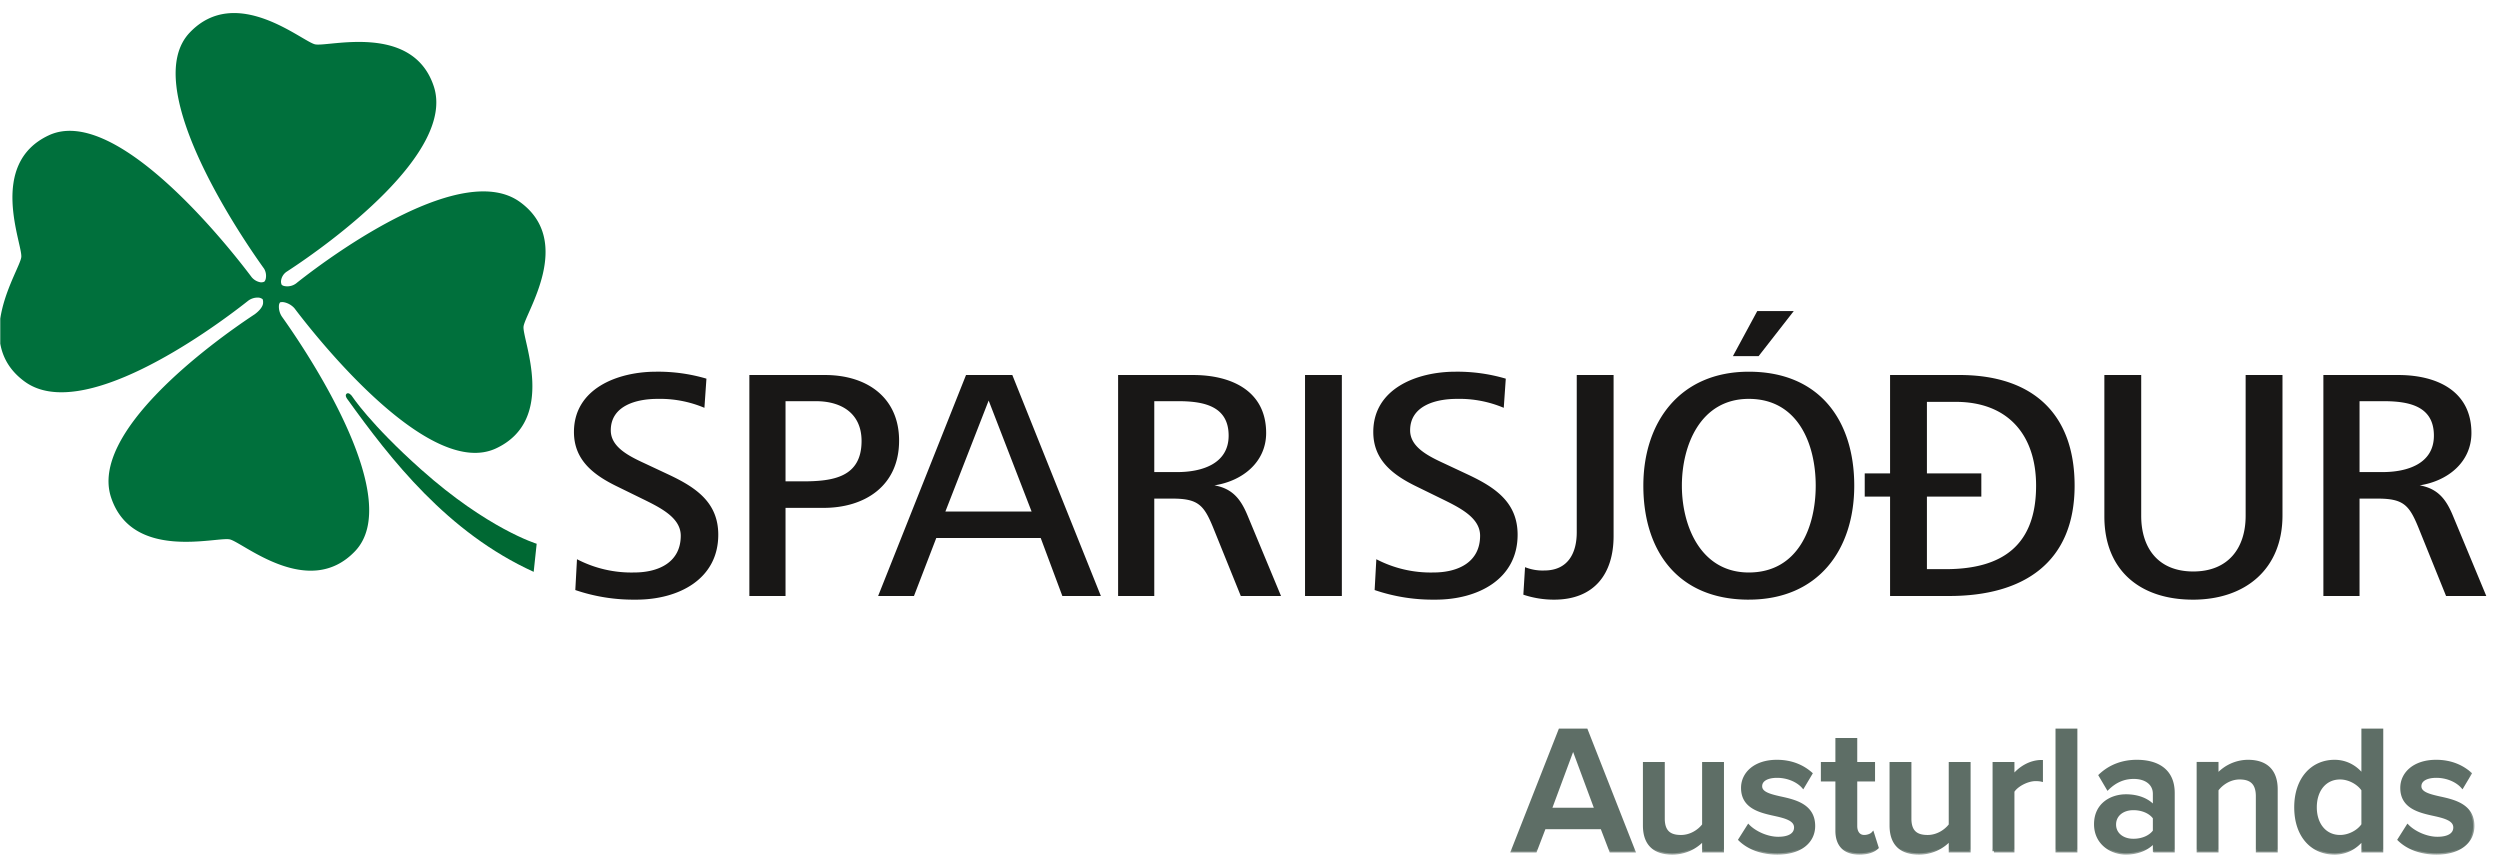
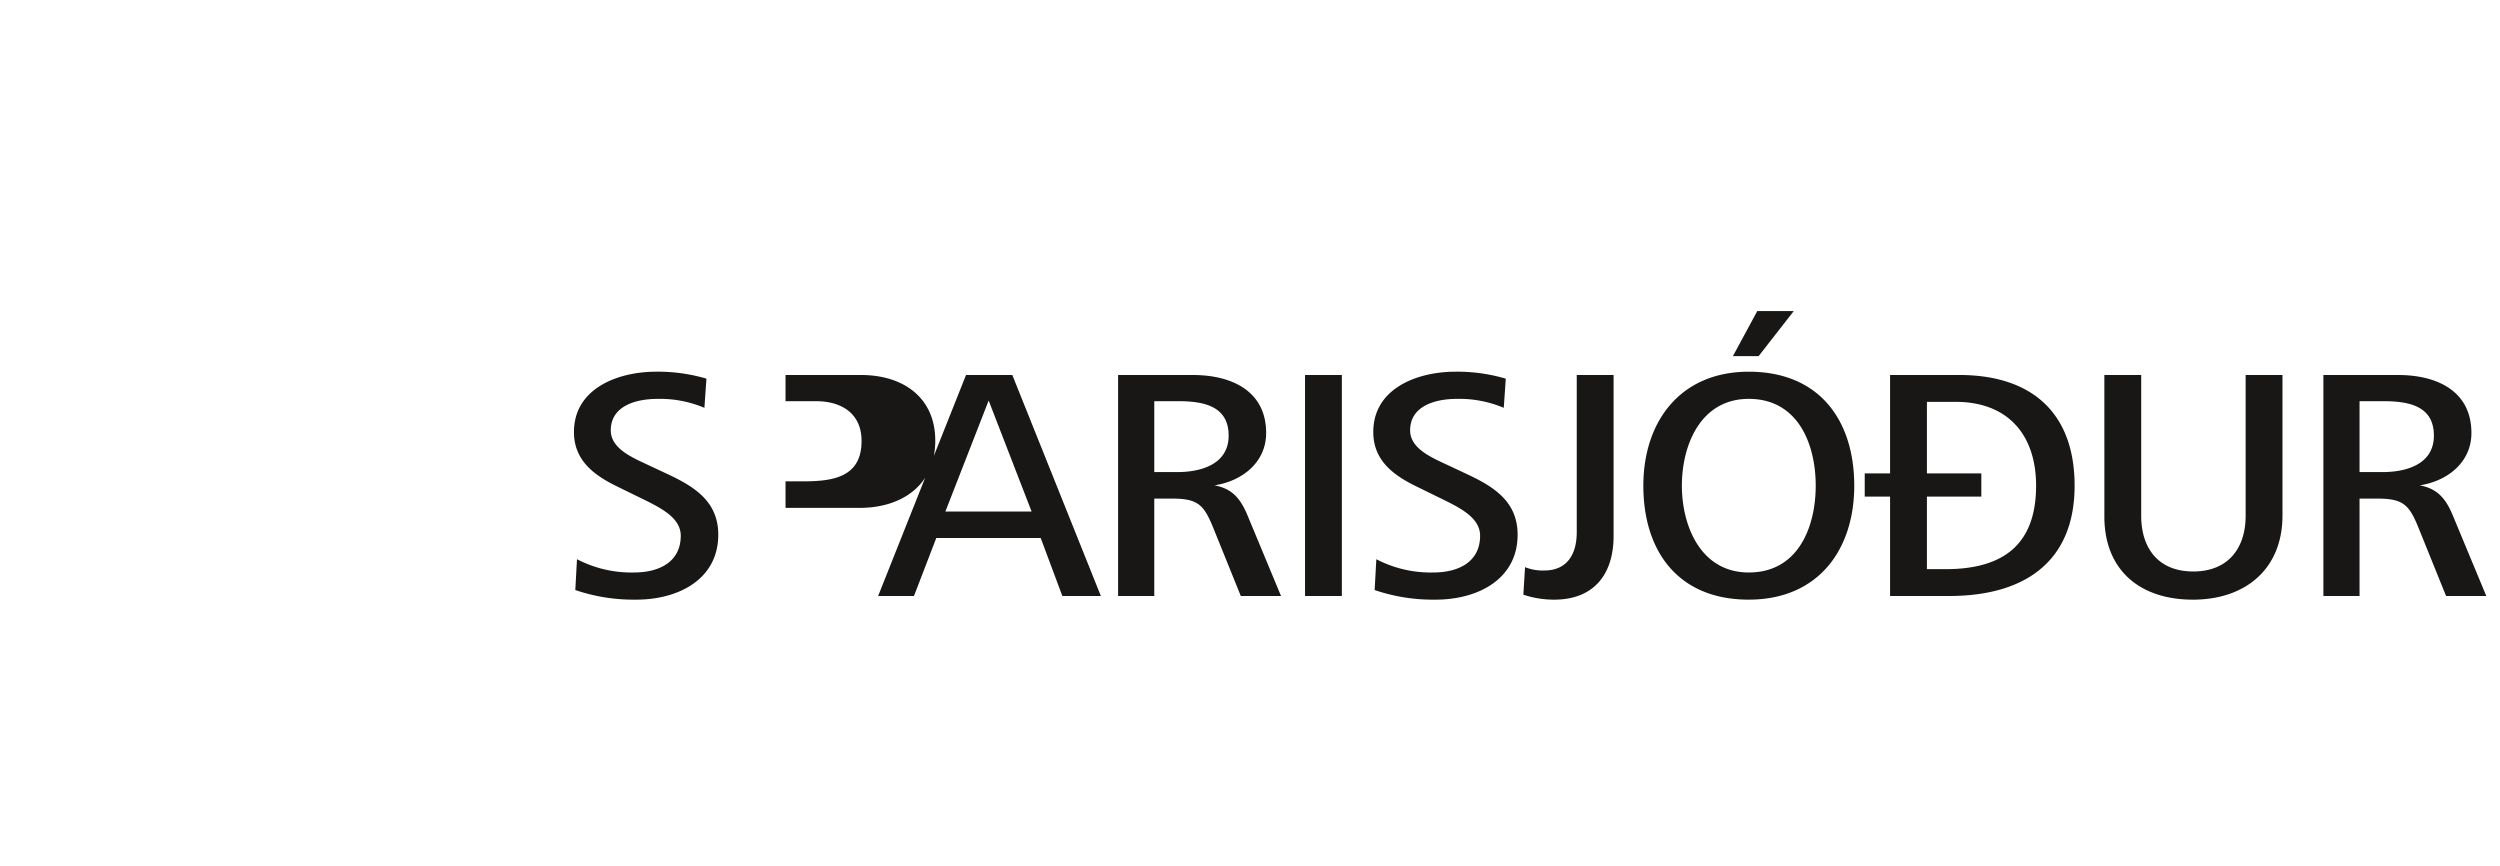
<svg xmlns="http://www.w3.org/2000/svg" width="179" height="62" viewBox="0 0 179 62" fill="none">
  <g clip-path="url(#clip0_205:599)">
-     <path d="M30.153 33.617c4.758 4.245 8.273 5.316 8.273 5.316l-.214 2.011C32.038 38.137 27.98 32.9 24.887 28.6c0 0-.234-.276-.071-.411.16-.134.374.158.374.158s1.294 1.998 4.963 5.27z" fill="#006833" />
-     <path d="M21.084 22.073a1.378 1.378 0 00-.745-.432.684.684 0 00-.285.007.423.423 0 00-.08.207c-.026.299.056.598.23.843l.07.098c2.304 3.25 8.59 13.043 5.154 16.663-3.326 3.503-8.045-.634-8.978-.839-.934-.204-6.976 1.57-8.495-2.998-1.544-4.636 7.003-10.958 10.288-13.124.641-.478.593-.824.593-.824a.59.59 0 00-.032-.253.63.63 0 00-.246-.108 1.124 1.124 0 00-.813.239c-2.998 2.37-11.928 8.708-15.967 5.776-3.916-2.842-.345-7.984-.253-8.926.09-.942-2.422-6.664 1.97-8.714 4.615-2.154 12.26 7.145 14.53 10.165.158.186.375.313.615.358a.547.547 0 00.284-.042.48.48 0 00.11-.243 1.008 1.008 0 00-.125-.688c-2.14-2.975-8.854-13.19-5.328-16.901 3.327-3.502 8.045.633 8.98.838.932.205 6.975-1.569 8.495 2.998 1.579 4.742-7.407 11.251-10.51 13.267a.915.915 0 00-.426.697.547.547 0 00.053.259.455.455 0 00.164.08 1.055 1.055 0 00.94-.245c2.934-2.322 11.904-8.707 15.954-5.767 3.916 2.842.346 7.983.254 8.926-.091.942 2.422 6.665-1.97 8.715-4.55 2.124-12.044-6.883-14.431-10.032z" fill="#00703C" />
-     <path d="M45.547 42.934a12.88 12.88 0 01-4.355-.687l.12-2.207a8.429 8.429 0 004.09.95c1.767 0 3.34-.736 3.34-2.634 0-1.328-1.525-2.04-2.88-2.704l-1.645-.806c-1.719-.831-3.122-1.899-3.122-3.915 0-3.107 3.122-4.317 5.88-4.317 1.22-.015 2.436.153 3.606.498l-.145 2.088a8.162 8.162 0 00-3.364-.64c-1.525 0-3.34.497-3.34 2.253 0 1.186 1.259 1.826 2.445 2.372l1.718.806c1.912.902 3.533 1.97 3.533 4.294 0 3.179-2.831 4.65-5.88 4.65zm13.431-6.571h-2.734v6.31h-2.59V26.851h5.421c3.001 0 5.3 1.613 5.3 4.697 0 3.274-2.493 4.815-5.397 4.815zm-.556-7.638h-2.178v5.74h1.234c2.154 0 4.21-.284 4.21-2.893 0-1.945-1.403-2.847-3.266-2.847zm17.642 13.948l-1.549-4.151h-7.478l-1.597 4.151h-2.566l6.293-15.822h3.315l6.34 15.822h-2.758zm-5.276-13.995l-3.098 7.946h6.172l-3.074-7.946zm18.053 13.995l-1.984-4.91c-.654-1.59-1.065-2.063-2.904-2.063h-1.307v6.973h-2.59V26.851h5.373c2.71 0 5.227 1.115 5.227 4.151 0 2.088-1.694 3.44-3.702 3.749 1.306.237 1.887.996 2.371 2.158l2.396 5.764h-2.88zm-4.453-13.948h-1.742v5.076h1.645c1.767 0 3.679-.592 3.679-2.609 0-2.04-1.646-2.467-3.582-2.467zm9.052 13.948V26.851h2.637v15.822h-2.638zm9.34.261a12.88 12.88 0 01-4.356-.687l.121-2.207a8.427 8.427 0 004.09.95c1.767 0 3.34-.736 3.34-2.634 0-1.328-1.525-2.04-2.88-2.704l-1.646-.806c-1.718-.831-3.122-1.899-3.122-3.915 0-3.107 3.122-4.317 5.881-4.317a12.253 12.253 0 013.606.498l-.145 2.088a8.16 8.16 0 00-3.364-.64c-1.525 0-3.34.497-3.34 2.253 0 1.186 1.259 1.826 2.445 2.372l1.718.806c1.912.902 3.533 1.97 3.533 4.294 0 3.179-2.831 4.65-5.881 4.65zm8.494.001a6.895 6.895 0 01-2.202-.356l.121-1.97a3.37 3.37 0 001.379.238c1.719 0 2.323-1.281 2.323-2.728V26.85h2.638v11.53c0 2.704-1.379 4.555-4.259 4.555zm13.939 0c-5.057 0-7.55-3.464-7.55-8.16 0-4.555 2.614-8.161 7.55-8.161 5.059 0 7.551 3.487 7.551 8.16 0 4.602-2.589 8.16-7.551 8.16zm0-14.376c-3.46 0-4.791 3.321-4.791 6.215 0 2.894 1.355 6.216 4.791 6.216 3.534 0 4.792-3.25 4.792-6.216 0-2.965-1.258-6.215-4.792-6.215zm.703-3.06h-1.84l1.743-3.226h2.613l-2.516 3.226zm13.648 17.174h-4.235v-7.116h-1.815v-1.66h1.815V26.85h4.961c5.203 0 8.252 2.728 8.252 7.923 0 5.504-3.654 7.9-8.978 7.9zm.46-13.9h-2.057v5.124h3.896v1.66h-3.896v5.195h1.331c4.162 0 6.486-1.78 6.486-5.978 0-3.605-1.985-6.001-5.76-6.001zm16.988 14.162c-3.799 0-6.34-2.112-6.34-5.955V26.851h2.638v10.082c0 2.301 1.21 3.985 3.727 3.985 2.492 0 3.751-1.66 3.751-3.985V26.85h2.638v10.06c0 3.82-2.638 6.026-6.414 6.026zm18.126-.262l-1.984-4.91c-.653-1.59-1.065-2.063-2.904-2.063h-1.307v6.973h-2.589V26.851h5.372c2.711 0 5.228 1.115 5.228 4.151 0 2.088-1.695 3.44-3.703 3.749 1.307.237 1.887.996 2.372 2.158l2.396 5.764h-2.881zm-4.452-13.948h-1.743v5.076h1.646c1.767 0 3.678-.592 3.678-2.609 0-2.04-1.645-2.467-3.581-2.467z" fill="#181716" />
+     <path d="M45.547 42.934a12.88 12.88 0 01-4.355-.687l.12-2.207a8.429 8.429 0 004.09.95c1.767 0 3.34-.736 3.34-2.634 0-1.328-1.525-2.04-2.88-2.704l-1.645-.806c-1.719-.831-3.122-1.899-3.122-3.915 0-3.107 3.122-4.317 5.88-4.317 1.22-.015 2.436.153 3.606.498l-.145 2.088a8.162 8.162 0 00-3.364-.64c-1.525 0-3.34.497-3.34 2.253 0 1.186 1.259 1.826 2.445 2.372l1.718.806c1.912.902 3.533 1.97 3.533 4.294 0 3.179-2.831 4.65-5.88 4.65zm13.431-6.571h-2.734v6.31V26.851h5.421c3.001 0 5.3 1.613 5.3 4.697 0 3.274-2.493 4.815-5.397 4.815zm-.556-7.638h-2.178v5.74h1.234c2.154 0 4.21-.284 4.21-2.893 0-1.945-1.403-2.847-3.266-2.847zm17.642 13.948l-1.549-4.151h-7.478l-1.597 4.151h-2.566l6.293-15.822h3.315l6.34 15.822h-2.758zm-5.276-13.995l-3.098 7.946h6.172l-3.074-7.946zm18.053 13.995l-1.984-4.91c-.654-1.59-1.065-2.063-2.904-2.063h-1.307v6.973h-2.59V26.851h5.373c2.71 0 5.227 1.115 5.227 4.151 0 2.088-1.694 3.44-3.702 3.749 1.306.237 1.887.996 2.371 2.158l2.396 5.764h-2.88zm-4.453-13.948h-1.742v5.076h1.645c1.767 0 3.679-.592 3.679-2.609 0-2.04-1.646-2.467-3.582-2.467zm9.052 13.948V26.851h2.637v15.822h-2.638zm9.34.261a12.88 12.88 0 01-4.356-.687l.121-2.207a8.427 8.427 0 004.09.95c1.767 0 3.34-.736 3.34-2.634 0-1.328-1.525-2.04-2.88-2.704l-1.646-.806c-1.718-.831-3.122-1.899-3.122-3.915 0-3.107 3.122-4.317 5.881-4.317a12.253 12.253 0 013.606.498l-.145 2.088a8.16 8.16 0 00-3.364-.64c-1.525 0-3.34.497-3.34 2.253 0 1.186 1.259 1.826 2.445 2.372l1.718.806c1.912.902 3.533 1.97 3.533 4.294 0 3.179-2.831 4.65-5.881 4.65zm8.494.001a6.895 6.895 0 01-2.202-.356l.121-1.97a3.37 3.37 0 001.379.238c1.719 0 2.323-1.281 2.323-2.728V26.85h2.638v11.53c0 2.704-1.379 4.555-4.259 4.555zm13.939 0c-5.057 0-7.55-3.464-7.55-8.16 0-4.555 2.614-8.161 7.55-8.161 5.059 0 7.551 3.487 7.551 8.16 0 4.602-2.589 8.16-7.551 8.16zm0-14.376c-3.46 0-4.791 3.321-4.791 6.215 0 2.894 1.355 6.216 4.791 6.216 3.534 0 4.792-3.25 4.792-6.216 0-2.965-1.258-6.215-4.792-6.215zm.703-3.06h-1.84l1.743-3.226h2.613l-2.516 3.226zm13.648 17.174h-4.235v-7.116h-1.815v-1.66h1.815V26.85h4.961c5.203 0 8.252 2.728 8.252 7.923 0 5.504-3.654 7.9-8.978 7.9zm.46-13.9h-2.057v5.124h3.896v1.66h-3.896v5.195h1.331c4.162 0 6.486-1.78 6.486-5.978 0-3.605-1.985-6.001-5.76-6.001zm16.988 14.162c-3.799 0-6.34-2.112-6.34-5.955V26.851h2.638v10.082c0 2.301 1.21 3.985 3.727 3.985 2.492 0 3.751-1.66 3.751-3.985V26.85h2.638v10.06c0 3.82-2.638 6.026-6.414 6.026zm18.126-.262l-1.984-4.91c-.653-1.59-1.065-2.063-2.904-2.063h-1.307v6.973h-2.589V26.851h5.372c2.711 0 5.228 1.115 5.228 4.151 0 2.088-1.695 3.44-3.703 3.749 1.307.237 1.887.996 2.372 2.158l2.396 5.764h-2.881zm-4.452-13.948h-1.743v5.076h1.646c1.767 0 3.678-.592 3.678-2.609 0-2.04-1.645-2.467-3.581-2.467z" fill="#181716" />
  </g>
  <mask id="a" maskUnits="userSpaceOnUse" x="107.28" y="51.265" width="70" height="10" fill="#000">
-     <path fill="#fff" d="M107.28 51.265h70v10h-70z" />
-     <path d="M115.326 60.936h1.664l-3.406-8.67h-1.898l-3.406 8.67h1.664l.637-1.664h4.108l.637 1.664zm-2.691-7.384l1.625 4.381h-3.25l1.625-4.38zm9.336 7.384h1.365v-6.279h-1.365v4.407c-.325.43-.923.82-1.612.82-.767 0-1.261-.3-1.261-1.275v-3.952h-1.365v4.446c0 1.287.663 1.99 2.015 1.99a3.01 3.01 0 002.223-.989v.832zm2.592-.819c.65.637 1.625.975 2.691.975 1.69 0 2.613-.845 2.613-1.95 0-1.482-1.339-1.794-2.431-2.028-.741-.169-1.365-.338-1.365-.819 0-.442.455-.702 1.17-.702.78 0 1.482.325 1.859.754l.572-.962c-.572-.507-1.378-.884-2.444-.884-1.586 0-2.47.884-2.47 1.911 0 1.404 1.287 1.69 2.366 1.924.767.17 1.43.364 1.43.91 0 .468-.416.767-1.235.767-.819 0-1.69-.429-2.132-.884l-.624.988zm8.563.975c.637 0 1.04-.169 1.287-.403l-.325-1.027c-.104.117-.351.221-.611.221-.39 0-.598-.312-.598-.74v-3.29h1.274v-1.196h-1.274v-1.716h-1.365v1.716h-1.04v1.196h1.04v3.627c0 1.04.559 1.612 1.612 1.612zm6.504-.156h1.365v-6.279h-1.365v4.407c-.325.43-.923.82-1.612.82-.767 0-1.261-.3-1.261-1.275v-3.952h-1.365v4.446c0 1.287.663 1.99 2.015 1.99a3.01 3.01 0 002.223-.989v.832zm3.138 0h1.365V56.66c.273-.442 1.04-.832 1.612-.832.169 0 .312.013.429.04v-1.353c-.819 0-1.573.468-2.041 1.066v-.923h-1.365v6.28zm4.507 0h1.365v-8.67h-1.365v8.67zm6.97 0h1.365v-4.16c0-1.69-1.222-2.275-2.613-2.275-1.001 0-1.911.325-2.639 1.014l.559.95c.546-.534 1.157-.794 1.859-.794.871 0 1.469.442 1.469 1.17v.936c-.455-.533-1.183-.806-2.028-.806-1.027 0-2.184.598-2.184 2.041 0 1.391 1.157 2.08 2.184 2.08.832 0 1.56-.299 2.028-.832v.676zm0-1.43c-.312.43-.897.65-1.495.65-.767 0-1.339-.442-1.339-1.118 0-.689.572-1.13 1.339-1.13.598 0 1.183.22 1.495.65v.948zm7.373 1.43h1.365v-4.42c0-1.287-.676-2.015-2.028-2.015a2.97 2.97 0 00-2.21 1.014v-.858h-1.365v6.28h1.365v-4.382c.312-.429.91-.845 1.612-.845.767 0 1.261.325 1.261 1.3v3.926zm7.558 0h1.365v-8.67h-1.365v3.262c-.507-.663-1.235-1.027-2.015-1.027-1.625 0-2.795 1.274-2.795 3.302 0 2.067 1.183 3.29 2.795 3.29.806 0 1.534-.39 2.015-1.015v.858zm0-1.885c-.312.468-.975.832-1.625.832-1.079 0-1.768-.87-1.768-2.08 0-1.222.689-2.093 1.768-2.093.65 0 1.313.377 1.625.845v2.496zm2.588 1.066c.65.637 1.625.975 2.691.975 1.69 0 2.613-.845 2.613-1.95 0-1.482-1.339-1.794-2.431-2.028-.741-.169-1.365-.338-1.365-.819 0-.442.455-.702 1.17-.702.78 0 1.482.325 1.859.754l.572-.962c-.572-.507-1.378-.884-2.444-.884-1.586 0-2.47.884-2.47 1.911 0 1.404 1.287 1.69 2.366 1.924.767.17 1.43.364 1.43.91 0 .468-.416.767-1.235.767-.819 0-1.69-.429-2.132-.884l-.624.988z" />
-   </mask>
-   <path d="M115.326 60.936h1.664l-3.406-8.67h-1.898l-3.406 8.67h1.664l.637-1.664h4.108l.637 1.664zm-2.691-7.384l1.625 4.381h-3.25l1.625-4.38zm9.336 7.384h1.365v-6.279h-1.365v4.407c-.325.43-.923.82-1.612.82-.767 0-1.261-.3-1.261-1.275v-3.952h-1.365v4.446c0 1.287.663 1.99 2.015 1.99a3.01 3.01 0 002.223-.989v.832zm2.592-.819c.65.637 1.625.975 2.691.975 1.69 0 2.613-.845 2.613-1.95 0-1.482-1.339-1.794-2.431-2.028-.741-.169-1.365-.338-1.365-.819 0-.442.455-.702 1.17-.702.78 0 1.482.325 1.859.754l.572-.962c-.572-.507-1.378-.884-2.444-.884-1.586 0-2.47.884-2.47 1.911 0 1.404 1.287 1.69 2.366 1.924.767.17 1.43.364 1.43.91 0 .468-.416.767-1.235.767-.819 0-1.69-.429-2.132-.884l-.624.988zm8.563.975c.637 0 1.04-.169 1.287-.403l-.325-1.027c-.104.117-.351.221-.611.221-.39 0-.598-.312-.598-.74v-3.29h1.274v-1.196h-1.274v-1.716h-1.365v1.716h-1.04v1.196h1.04v3.627c0 1.04.559 1.612 1.612 1.612zm6.504-.156h1.365v-6.279h-1.365v4.407c-.325.43-.923.82-1.612.82-.767 0-1.261-.3-1.261-1.275v-3.952h-1.365v4.446c0 1.287.663 1.99 2.015 1.99a3.01 3.01 0 002.223-.989v.832zm3.138 0h1.365V56.66c.273-.442 1.04-.832 1.612-.832.169 0 .312.013.429.04v-1.353c-.819 0-1.573.468-2.041 1.066v-.923h-1.365v6.28zm4.507 0h1.365v-8.67h-1.365v8.67zm6.97 0h1.365v-4.16c0-1.69-1.222-2.275-2.613-2.275-1.001 0-1.911.325-2.639 1.014l.559.95c.546-.534 1.157-.794 1.859-.794.871 0 1.469.442 1.469 1.17v.936c-.455-.533-1.183-.806-2.028-.806-1.027 0-2.184.598-2.184 2.041 0 1.391 1.157 2.08 2.184 2.08.832 0 1.56-.299 2.028-.832v.676zm0-1.43c-.312.43-.897.65-1.495.65-.767 0-1.339-.442-1.339-1.118 0-.689.572-1.13 1.339-1.13.598 0 1.183.22 1.495.65v.948zm7.373 1.43h1.365v-4.42c0-1.287-.676-2.015-2.028-2.015a2.97 2.97 0 00-2.21 1.014v-.858h-1.365v6.28h1.365v-4.382c.312-.429.91-.845 1.612-.845.767 0 1.261.325 1.261 1.3v3.926zm7.558 0h1.365v-8.67h-1.365v3.262c-.507-.663-1.235-1.027-2.015-1.027-1.625 0-2.795 1.274-2.795 3.302 0 2.067 1.183 3.29 2.795 3.29.806 0 1.534-.39 2.015-1.015v.858zm0-1.885c-.312.468-.975.832-1.625.832-1.079 0-1.768-.87-1.768-2.08 0-1.222.689-2.093 1.768-2.093.65 0 1.313.377 1.625.845v2.496zm2.588 1.066c.65.637 1.625.975 2.691.975 1.69 0 2.613-.845 2.613-1.95 0-1.482-1.339-1.794-2.431-2.028-.741-.169-1.365-.338-1.365-.819 0-.442.455-.702 1.17-.702.78 0 1.482.325 1.859.754l.572-.962c-.572-.507-1.378-.884-2.444-.884-1.586 0-2.47.884-2.47 1.911 0 1.404 1.287 1.69 2.366 1.924.767.17 1.43.364 1.43.91 0 .468-.416.767-1.235.767-.819 0-1.69-.429-2.132-.884l-.624.988z" fill="#5E6E66" />
+     </mask>
  <path d="M115.326 60.936h1.664l-3.406-8.67h-1.898l-3.406 8.67h1.664l.637-1.664h4.108l.637 1.664zm-2.691-7.384l1.625 4.381h-3.25l1.625-4.38zm9.336 7.384h1.365v-6.279h-1.365v4.407c-.325.43-.923.82-1.612.82-.767 0-1.261-.3-1.261-1.275v-3.952h-1.365v4.446c0 1.287.663 1.99 2.015 1.99a3.01 3.01 0 002.223-.989v.832zm2.592-.819c.65.637 1.625.975 2.691.975 1.69 0 2.613-.845 2.613-1.95 0-1.482-1.339-1.794-2.431-2.028-.741-.169-1.365-.338-1.365-.819 0-.442.455-.702 1.17-.702.78 0 1.482.325 1.859.754l.572-.962c-.572-.507-1.378-.884-2.444-.884-1.586 0-2.47.884-2.47 1.911 0 1.404 1.287 1.69 2.366 1.924.767.17 1.43.364 1.43.91 0 .468-.416.767-1.235.767-.819 0-1.69-.429-2.132-.884l-.624.988zm8.563.975c.637 0 1.04-.169 1.287-.403l-.325-1.027c-.104.117-.351.221-.611.221-.39 0-.598-.312-.598-.74v-3.29h1.274v-1.196h-1.274v-1.716h-1.365v1.716h-1.04v1.196h1.04v3.627c0 1.04.559 1.612 1.612 1.612zm6.504-.156h1.365v-6.279h-1.365v4.407c-.325.43-.923.82-1.612.82-.767 0-1.261-.3-1.261-1.275v-3.952h-1.365v4.446c0 1.287.663 1.99 2.015 1.99a3.01 3.01 0 002.223-.989v.832zm3.138 0h1.365V56.66c.273-.442 1.04-.832 1.612-.832.169 0 .312.013.429.04v-1.353c-.819 0-1.573.468-2.041 1.066v-.923h-1.365v6.28zm4.507 0h1.365v-8.67h-1.365v8.67zm6.97 0h1.365v-4.16c0-1.69-1.222-2.275-2.613-2.275-1.001 0-1.911.325-2.639 1.014l.559.95c.546-.534 1.157-.794 1.859-.794.871 0 1.469.442 1.469 1.17v.936c-.455-.533-1.183-.806-2.028-.806-1.027 0-2.184.598-2.184 2.041 0 1.391 1.157 2.08 2.184 2.08.832 0 1.56-.299 2.028-.832v.676zm0-1.43c-.312.43-.897.65-1.495.65-.767 0-1.339-.442-1.339-1.118 0-.689.572-1.13 1.339-1.13.598 0 1.183.22 1.495.65v.948zm7.373 1.43h1.365v-4.42c0-1.287-.676-2.015-2.028-2.015a2.97 2.97 0 00-2.21 1.014v-.858h-1.365v6.28h1.365v-4.382c.312-.429.91-.845 1.612-.845.767 0 1.261.325 1.261 1.3v3.926zm7.558 0h1.365v-8.67h-1.365v3.262c-.507-.663-1.235-1.027-2.015-1.027-1.625 0-2.795 1.274-2.795 3.302 0 2.067 1.183 3.29 2.795 3.29.806 0 1.534-.39 2.015-1.015v.858zm0-1.885c-.312.468-.975.832-1.625.832-1.079 0-1.768-.87-1.768-2.08 0-1.222.689-2.093 1.768-2.093.65 0 1.313.377 1.625.845v2.496zm2.588 1.066c.65.637 1.625.975 2.691.975 1.69 0 2.613-.845 2.613-1.95 0-1.482-1.339-1.794-2.431-2.028-.741-.169-1.365-.338-1.365-.819 0-.442.455-.702 1.17-.702.78 0 1.482.325 1.859.754l.572-.962c-.572-.507-1.378-.884-2.444-.884-1.586 0-2.47.884-2.47 1.911 0 1.404 1.287 1.69 2.366 1.924.767.17 1.43.364 1.43.91 0 .468-.416.767-1.235.767-.819 0-1.69-.429-2.132-.884l-.624.988z" stroke="#5E6E66" stroke-width=".2" mask="url(#a)" />
  <defs>
    <clipPath id="clip0_205:599">
      <path fill="#fff" transform="translate(.019 .935)" d="M0 0h178v42H0z" />
    </clipPath>
  </defs>
</svg>